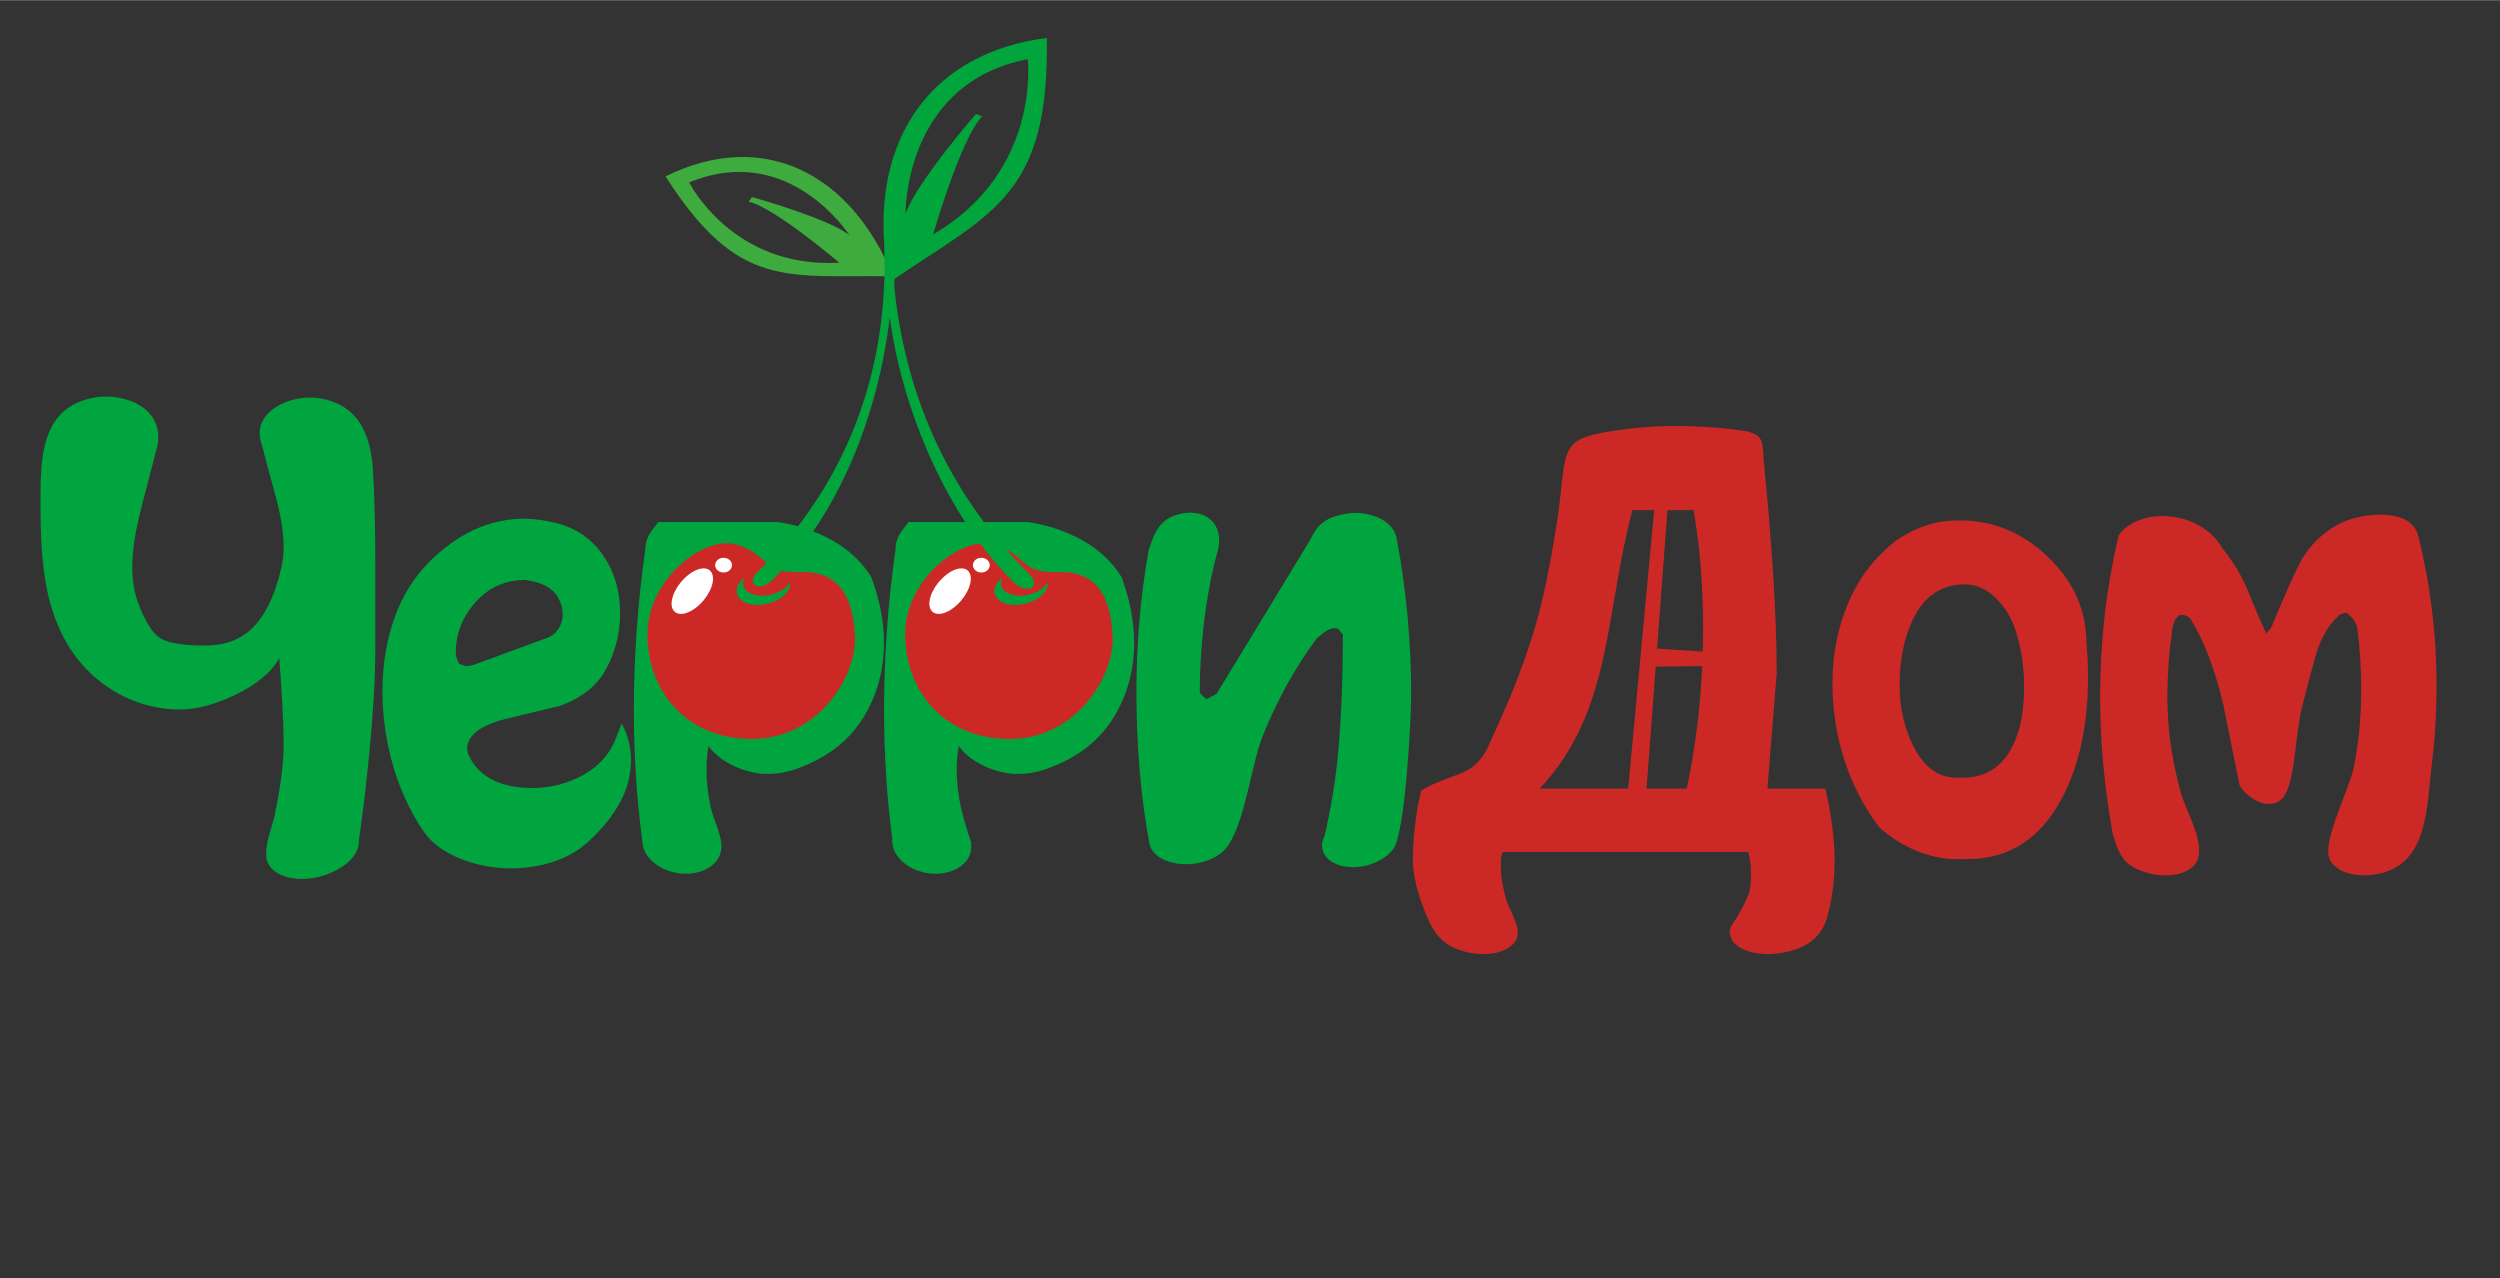
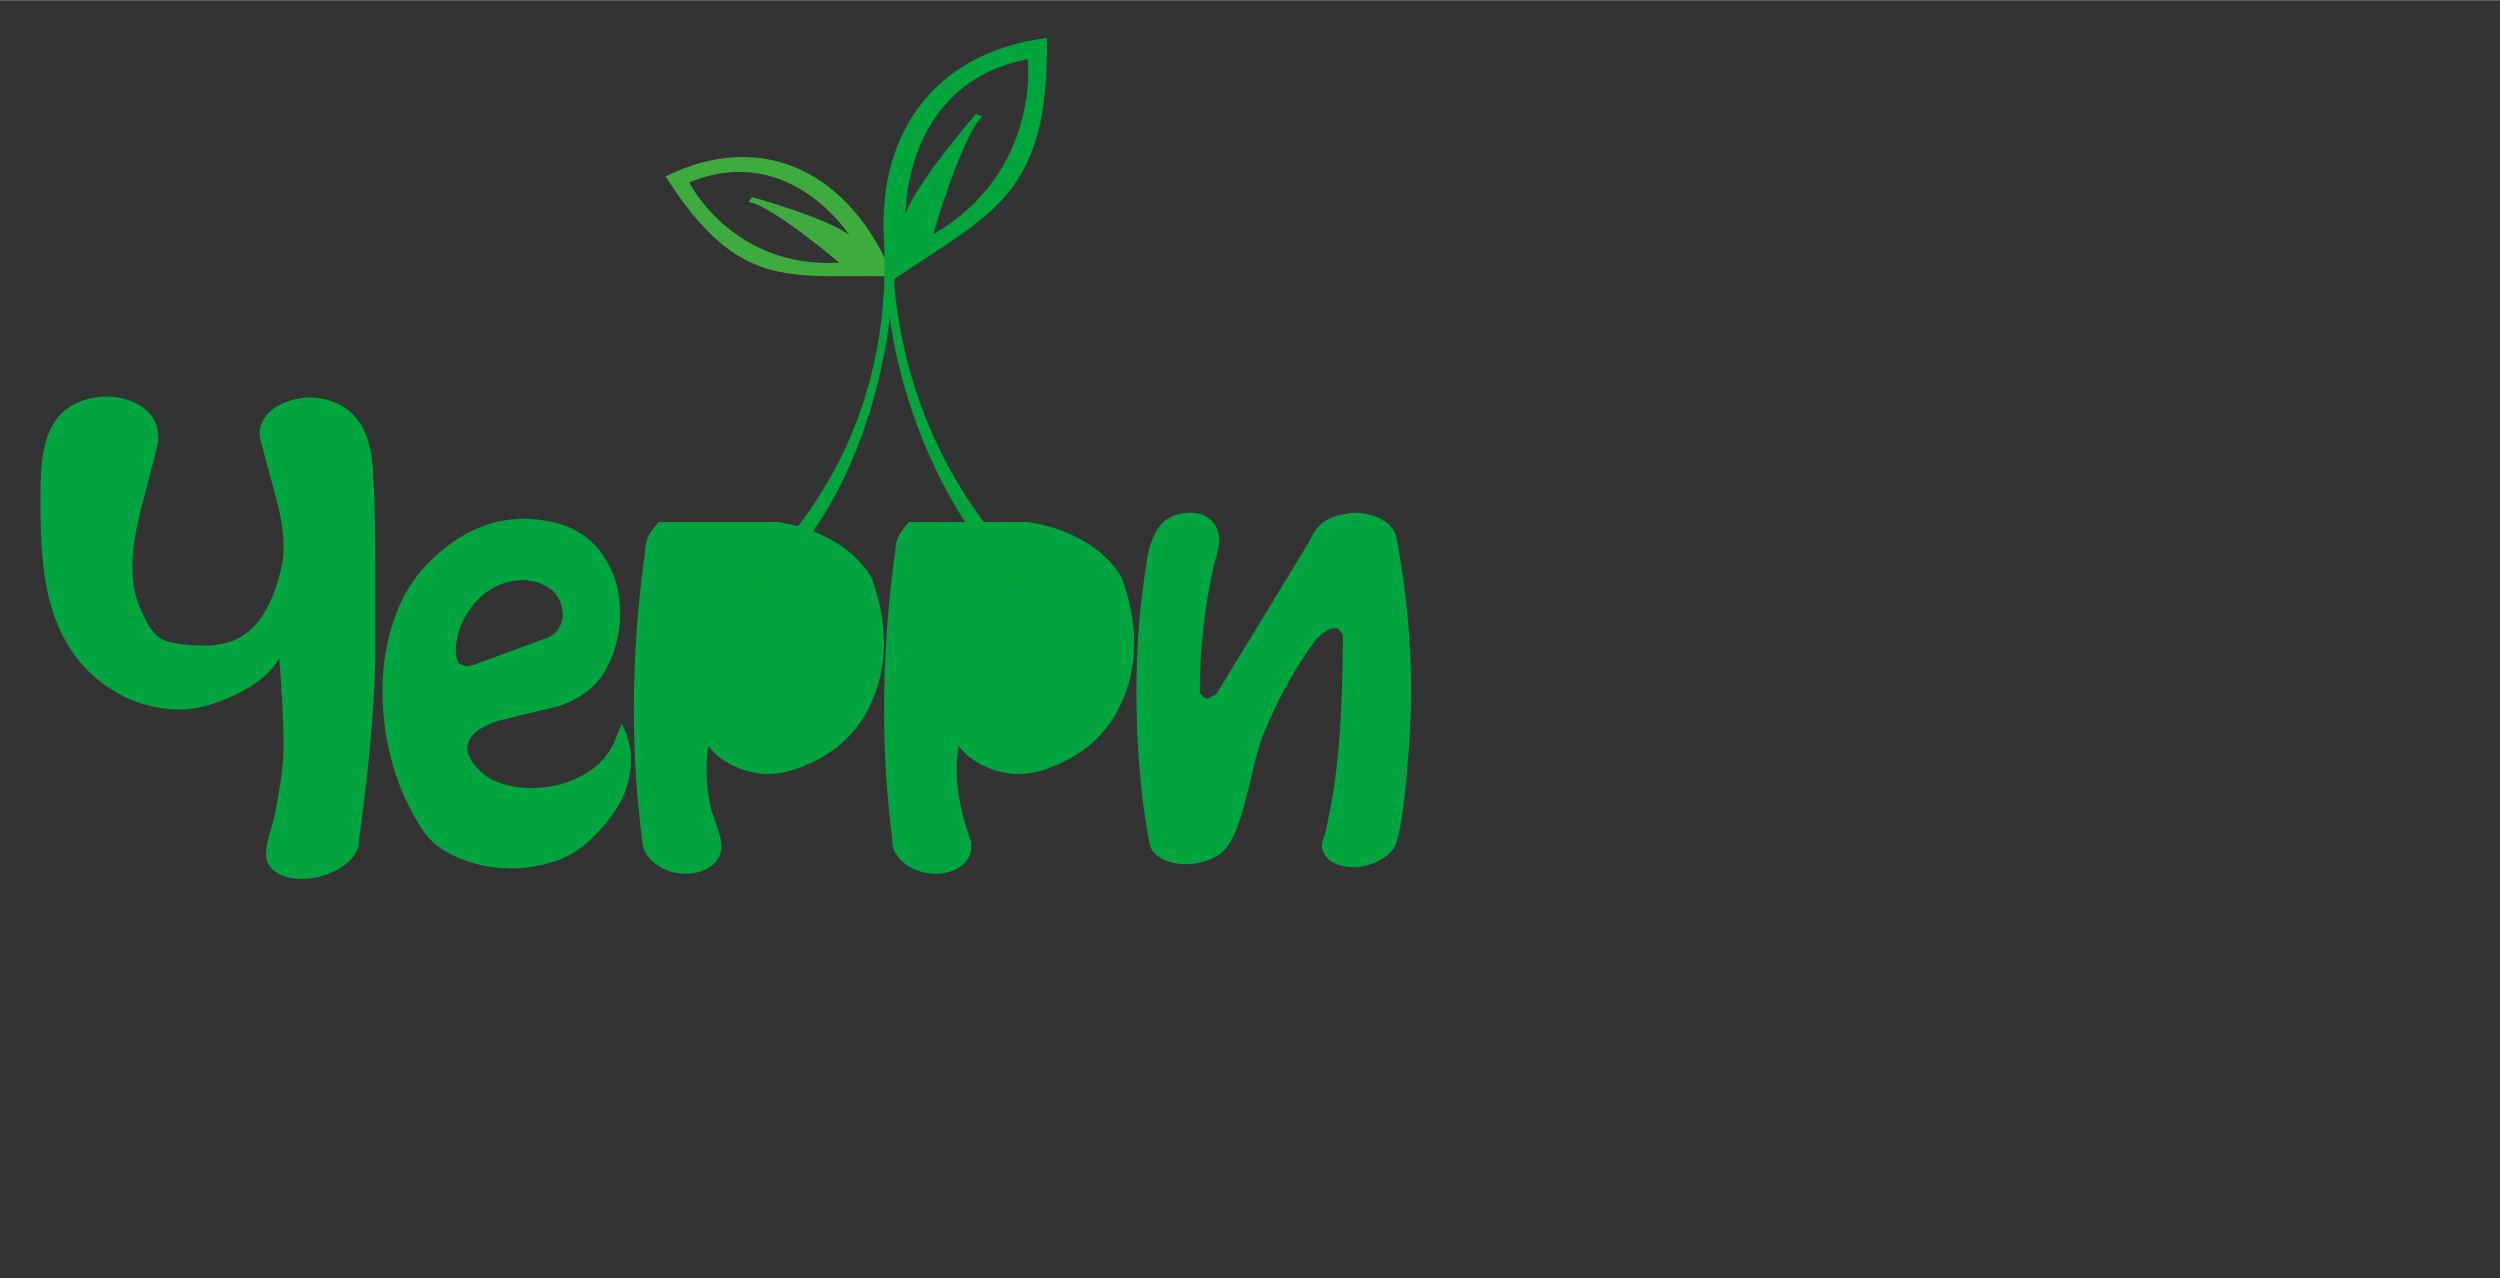
<svg xmlns="http://www.w3.org/2000/svg" xml:space="preserve" width="794px" height="406px" version="1.1" style="shape-rendering:geometricPrecision; text-rendering:geometricPrecision; image-rendering:optimizeQuality; fill-rule:evenodd; clip-rule:evenodd" viewBox="0 0 234.4 119.82">
  <rect x="0" y="0" width="234.4" height="119.82" fill="#333333" stroke="none" />
  <defs>
    <style type="text/css">
   
    .fil0 {fill:none}
    .fil3 {fill:#CC2926}
    .fil4 {fill:#FEFEFE}
    .fil6 {fill:#00A53C;fill-rule:nonzero}
    .fil1 {fill:#00A53F;fill-rule:nonzero}
    .fil5 {fill:#3EAB3F;fill-rule:nonzero}
    .fil2 {fill:#CC2926;fill-rule:nonzero}
   
  </style>
  </defs>
  <g id="Слой_x0020_1">
    <polygon class="fil0" points="0,0 234.4,0 234.4,119.82 0,119.82 " />
    <path class="fil1" d="M16.91 66.5c-2.46,0 -4.73,-0.7 -6.81,-2.1 -2.8,-1.88 -4.66,-4.75 -5.58,-8.61 -0.24,-1.05 -0.42,-2.24 -0.54,-3.55 -0.12,-1.32 -0.18,-2.83 -0.18,-4.54 0,-4.28 -0.25,-9.63 5.23,-10.47 2.56,-0.39 6.38,0.91 5.74,4.5 -0.57,2.18 -1.08,4.17 -1.55,5.97 -0.54,2.12 -0.82,3.93 -0.82,5.43 0,1.2 0.17,2.29 0.51,3.28 0.66,1.77 1.35,2.9 2.07,3.38 0.73,0.48 2.15,0.72 4.28,0.72 1.55,0 2.84,-0.4 3.87,-1.18 1.51,-1.16 2.59,-3.21 3.25,-6.15 0.14,-0.54 0.21,-1.21 0.21,-1.99 0,-1.3 -0.25,-2.86 -0.75,-4.69 -0.44,-1.57 -0.87,-3.19 -1.3,-4.85 -1.1,-3 2.68,-4.78 5.4,-4.33 3.67,0.6 4.8,3.38 5.02,6.65 0.15,2.25 0.23,5.36 0.23,9.32l0 7.42c0,3.21 -0.27,7.32 -0.82,12.34 -0.15,1.49 -0.39,3.4 -0.72,5.72 0.07,1.89 -2.31,3.1 -3.86,3.45 -2.38,0.54 -4.53,-0.24 -4.8,-1.73 -0.22,-1.25 0.53,-2.94 0.78,-4.16 0.54,-2.63 0.82,-4.76 0.82,-6.4 0,-1.33 -0.05,-2.73 -0.13,-4.2 -0.09,-1.47 -0.18,-2.82 -0.28,-4.05 -0.72,1.33 -2.12,2.5 -4.2,3.49 -1.88,0.88 -3.57,1.33 -5.07,1.33zm109.63 -18.4c1.39,-0.18 4.2,0.38 4.45,2.58 0.88,4.73 1.32,9.56 1.32,14.49 0,2.25 -0.55,12.94 -1.69,14.44 -0.5,0.65 -1.34,1.21 -2.39,1.49 -1.93,0.52 -3.82,-0.09 -4.2,-1.36 -0.14,-0.45 -0.1,-0.86 0.16,-1.37 0.63,-2.7 1.07,-5.44 1.31,-8.21 0.27,-3.16 0.41,-6.72 0.41,-10.68l-0.46 -0.56c-0.27,-0.07 -0.54,-0.05 -0.79,0.05 -0.26,0.1 -0.66,0.39 -1.21,0.88 -2.01,2.7 -3.7,5.76 -5.07,9.16 -1.09,2.74 -1.74,8.78 -3.6,10.69l-0.03 0.06 -0.03 0c-0.6,0.58 -1.56,1.03 -2.69,1.19 -2.1,0.29 -4,-0.54 -4.25,-1.85 -0.88,-4.63 -1.23,-9.58 -1.23,-14.29 0,-4.48 0.38,-8.86 1.13,-13.16 0.54,-1.8 1.14,-3.21 3.27,-3.55 2.04,-0.33 3.72,0.89 3.29,3.27 -0.52,1.82 -0.92,3.78 -1.21,5.88 -0.36,2.62 -0.54,5.17 -0.54,7.66 0.17,0.27 0.4,0.48 0.67,0.61 0.55,-0.27 0.85,-0.44 0.92,-0.51 2.94,-4.81 5.87,-9.64 8.81,-14.49 0.53,-1.11 1.15,-2.09 3.65,-2.42zm-42.88 30.56c-0.12,1.45 1.3,2.85 3.26,3.18 2.03,0.33 3.87,-0.62 4.12,-2.12 0.03,-0.2 0.03,-0.4 0,-0.59l0.04 -0.09c-0.53,-1.6 -0.87,-2.76 -1.01,-3.48 -0.24,-1.16 -0.37,-2.3 -0.37,-3.43 0,-0.82 0.07,-1.55 0.2,-2.2 0.48,0.68 1.18,1.26 2.11,1.74 0.92,0.48 1.92,0.77 2.98,0.87l0.56 0c0.89,0 1.82,-0.18 2.78,-0.54 0.95,-0.36 1.76,-0.74 2.41,-1.15 1.79,-1.06 3.16,-2.53 4.13,-4.4 0.98,-1.88 1.47,-3.95 1.47,-6.2 0,-1.95 -0.39,-4 -1.18,-6.15 -0.88,-1.43 -2.1,-2.58 -3.66,-3.45 -1.55,-0.87 -3.25,-1.44 -5.09,-1.72l-11.22 0c-0.44,0.55 -0.73,0.94 -0.87,1.18 -0.24,0.44 -0.36,0.92 -0.36,1.43 -0.71,5 -1.07,10.01 -1.07,15.01 0,4.13 0.26,8.17 0.77,12.11zm-23.43 0.24c0.05,1.36 1.42,2.63 3.27,2.94 2.03,0.33 3.87,-0.62 4.11,-2.12 0.21,-1.27 -0.75,-2.89 -1,-4.16 -0.24,-1.16 -0.37,-2.3 -0.37,-3.43 0,-0.82 0.07,-1.55 0.2,-2.2 0.48,0.68 1.18,1.26 2.11,1.74 0.92,0.48 1.92,0.77 2.98,0.87l0.56 0c0.89,0 1.82,-0.18 2.78,-0.54 0.95,-0.36 1.76,-0.74 2.41,-1.15 1.79,-1.06 3.16,-2.53 4.13,-4.4 0.98,-1.88 1.47,-3.95 1.47,-6.2 0,-1.95 -0.39,-4 -1.18,-6.15 -0.89,-1.43 -2.11,-2.58 -3.66,-3.45 -1.55,-0.87 -3.25,-1.44 -5.09,-1.72l-11.22 0c-0.44,0.55 -0.73,0.94 -0.87,1.18 -0.24,0.44 -0.36,0.92 -0.36,1.43 -0.71,5 -1.07,10.01 -1.07,15.01 0,4.22 0.27,8.34 0.8,12.35zm-2.45 -9.79l0.51 -1.28c0.58,1.06 0.87,2.18 0.87,3.38 0,1.4 -0.34,2.73 -1.02,3.99 -0.68,1.27 -1.67,2.49 -2.97,3.69 -0.92,0.85 -2.02,1.48 -3.3,1.89 -1.28,0.41 -2.59,0.62 -3.92,0.62 -1.74,0 -3.37,-0.32 -4.89,-0.95 -1.52,-0.63 -2.64,-1.48 -3.36,-2.53 -1.22,-1.81 -2.17,-3.85 -2.84,-6.12 -0.66,-2.27 -1,-4.62 -1,-7.04 0,-2.7 0.46,-5.19 1.36,-7.46 0.91,-2.27 2.33,-4.19 4.28,-5.76 2.35,-1.94 4.9,-2.92 7.63,-2.92 0.85,0 1.72,0.11 2.61,0.31 2.05,0.41 3.65,1.45 4.81,3.13 1.06,1.53 1.59,3.34 1.59,5.42 0,1.88 -0.44,3.62 -1.31,5.23 -0.87,1.6 -2.34,2.76 -4.43,3.48 -2.59,0.61 -4.49,1.07 -5.68,1.38 -0.82,0.28 -1.47,0.58 -1.95,0.92 -0.65,0.52 -0.97,1.08 -0.97,1.69 0,0.07 0.03,0.24 0.1,0.52 0.28,0.64 0.69,1.22 1.26,1.71 0.56,0.5 1.25,0.86 2.07,1.1 0.82,0.24 1.69,0.36 2.61,0.36 1.78,0 3.41,-0.42 4.89,-1.25 1.49,-0.84 2.5,-2.01 3.05,-3.51zm-6.76 -9.22c0.55,-0.14 0.97,-0.43 1.28,-0.87 0.31,-0.44 0.46,-0.92 0.46,-1.43 0,-0.52 -0.13,-1.01 -0.38,-1.49 -0.26,-0.48 -0.64,-0.86 -1.15,-1.15 -0.52,-0.29 -1.18,-0.49 -2,-0.59 -1.85,0 -3.39,0.69 -4.64,2.07 -1.24,1.39 -1.86,2.98 -1.86,4.79 0,0.14 0.03,0.3 0.1,0.49 0.07,0.19 0.13,0.35 0.2,0.49 0.17,0.06 0.32,0.12 0.44,0.17 0.12,0.06 0.23,0.08 0.33,0.08l0.67 -0.15 6.55 -2.41z" />
-     <path class="fil2" d="M171.13 73.92c0.28,1.09 0.49,2.25 0.65,3.45 0.15,1.19 0.23,2.28 0.23,3.23 0,1.79 -0.19,3.42 -0.57,4.89 -0.45,2.13 -1.72,3.26 -4,3.76 -2.37,0.52 -4.67,-0.09 -5.15,-1.36 -0.35,-0.95 0.18,-1.19 0.7,-2.14 0.69,-1.19 1.05,-2.01 1.1,-2.46 0.06,-0.44 0.08,-0.83 0.08,-1.17 0,-0.62 -0.02,-1.11 -0.08,-1.46 -0.05,-0.36 -0.11,-0.63 -0.18,-0.8l-22.99 0c-0.07,0.1 -0.12,0.24 -0.15,0.41 -0.04,0.17 -0.05,0.48 -0.05,0.92 0,0.52 0.04,1.02 0.13,1.51 0.08,0.5 0.2,1.02 0.35,1.57 0.3,1.06 1.4,2.56 1.04,3.62 -0.43,1.27 -2.55,1.88 -4.73,1.36 -2.44,-0.59 -3.22,-1.96 -4.01,-4.06 -0.69,-1.78 -1.03,-3.3 -1.03,-4.56 0,-1.37 0.12,-2.83 0.36,-4.4 0.07,-0.55 0.21,-1.25 0.41,-2.1 0.51,-0.38 1.67,-0.89 3.48,-1.54 1.27,-0.44 2.19,-1.28 2.77,-2.51 0.82,-1.77 1.53,-3.4 2.15,-4.86 0.92,-2.26 1.67,-4.36 2.25,-6.3 0.79,-2.63 1.52,-6.2 2.2,-10.7 0.9,-6.56 -0.18,-7.19 6.53,-8.02 1.52,-0.19 3.02,-0.28 4.48,-0.28 1.98,0 3.88,0.12 5.69,0.36 2.97,0.33 2.33,1.03 2.66,3.78 0.31,3.07 0.57,6.28 0.79,9.64 0.23,3.36 0.34,6.5 0.34,9.43l-0.87 10.79 5.42 0zm52.13 7.93c-2.25,0.56 -4.44,-0.09 -4.89,-1.47 -0.55,-1.67 1.93,-6.49 2.32,-8.46 0.47,-2.28 0.7,-4.74 0.7,-7.37 0,-1.88 -0.12,-3.75 -0.36,-5.63 -0.04,-0.28 -0.15,-0.54 -0.34,-0.8 -0.18,-0.25 -0.41,-0.48 -0.69,-0.69 -0.37,0.07 -0.59,0.14 -0.66,0.21 -1.03,0.92 -1.77,2.2 -2.23,3.84 -0.46,1.64 -0.88,3.21 -1.25,4.71 -0.18,0.61 -0.41,2.13 -0.7,4.56 -0.29,2.42 -0.72,3.82 -1.3,4.2 -0.27,0.27 -0.65,0.41 -1.13,0.41 -0.51,0 -1.05,-0.19 -1.61,-0.57 -0.56,-0.38 -0.95,-0.79 -1.15,-1.24 -0.52,-2.54 -1.03,-5.08 -1.54,-7.62 -0.78,-3.27 -1.79,-5.89 -3.02,-7.88 -0.1,-0.14 -0.25,-0.25 -0.44,-0.34 -0.18,-0.08 -0.41,-0.09 -0.69,-0.02 -0.24,0.2 -0.41,0.48 -0.51,0.82 -0.1,0.35 -0.15,0.69 -0.15,1.03 -0.14,0.85 -0.24,1.82 -0.31,2.89 -0.07,1.05 -0.1,2.02 -0.1,2.87 0,2.95 0.42,5.97 1.28,9.06 0.49,1.7 2.15,4.43 1.59,6.15 -0.42,1.27 -2.44,1.88 -4.53,1.36 -2.48,-0.62 -2.83,-1.69 -3.46,-3.71 -0.79,-4.37 -1.18,-8.66 -1.18,-12.89 0,-5.19 0.58,-10.22 1.74,-15.1 1.99,-2.76 7.7,-2.35 9.71,1.21 0.88,1.07 1.64,2.29 2.27,3.65 0.75,1.87 1.37,3.32 1.85,4.35 0.37,-0.38 0.61,-0.75 0.71,-1.13 1.03,-2.46 1.81,-4.23 2.36,-5.32 1.02,-2.04 2.92,-3.75 5.13,-4.35 1.38,-0.39 5.22,-0.95 6.02,1.52 1.17,4.6 1.75,9.31 1.75,14.14 0,2.6 -0.15,5.1 -0.46,7.51 -0.47,3.71 -0.27,8.99 -4.73,10.1zm-63.66 -19.41l-4.36 0.04 -0.86 11.44 3.77 0c0.77,-3.59 1.27,-7.52 1.45,-11.48zm-6.94 11.48l2.44 -26.11 -2.04 0c-2.61,9.73 -1.85,18.78 -8.69,26.11l8.29 0zm3.68 -26.11l-0.97 12.98 4.28 0.29c0.14,-4.57 -0.14,-9.14 -0.86,-13.27l-2.45 0zm25.45 1.12c0.69,-0.1 1.35,-0.15 2,-0.15 3.11,0 5.86,1.14 8.25,3.44 2.39,2.29 3.58,4.97 3.58,8.05 0.1,1.02 0.15,2.1 0.15,3.23 0,4.48 -0.82,8.25 -2.45,11.34 -2.02,3.79 -4.97,5.69 -8.86,5.69 -0.48,0 -0.84,0 -1.08,0 -1.23,0 -2.47,-0.27 -3.74,-0.8 -1.26,-0.52 -2.4,-1.25 -3.43,-2.17 -1.43,-1.88 -2.52,-3.98 -3.27,-6.3 -0.76,-2.32 -1.13,-4.73 -1.13,-7.22 0,-2.66 0.49,-5.16 1.46,-7.48 0.97,-2.32 2.45,-4.27 4.43,-5.84 1.33,-0.92 2.69,-1.51 4.09,-1.79zm2.21 23.97c2.04,0 3.56,-0.89 4.55,-2.67 0.82,-1.47 1.23,-3.41 1.23,-5.81 0,-0.89 -0.05,-1.7 -0.15,-2.46 -0.1,-0.76 -0.26,-1.49 -0.46,-2.21 -0.31,-1.3 -0.89,-2.43 -1.74,-3.38 -0.96,-1.07 -2.03,-1.6 -3.23,-1.6 -2.18,0 -3.81,1.11 -4.86,3.33 -0.82,1.71 -1.23,3.74 -1.23,6.09 0,2.02 0.39,3.86 1.18,5.53 0.99,2.12 2.38,3.18 4.19,3.18 0.24,0 0.41,0 0.52,0z" />
-     <path class="fil3" d="M75 53.62c3.54,-0.11 4.94,2.07 5.16,5.94 0.21,3.87 -3.51,9.76 -9.74,9.71 -6.22,-0.05 -9.72,-4.62 -9.72,-9.84 0,-5.22 5.48,-9.44 8.54,-8.34 3.06,1.11 2.22,2.64 5.76,2.53zm-0.92 0.95c0.08,0.83 -0.85,1.71 -2.16,2.02 -1.37,0.33 -2.64,-0.11 -2.83,-0.97 -0.12,-0.51 0.17,-1.05 0.71,-1.48 -0.12,0.24 -0.16,0.49 -0.11,0.72 0.18,0.78 1.34,1.18 2.59,0.88 0.83,-0.19 1.5,-0.65 1.8,-1.17z" />
-     <path class="fil4" d="M66.69 53.62c-0.43,-0.64 -1.57,-0.37 -2.55,0.62 -0.99,0.98 -1.44,2.31 -1.01,2.95 0.43,0.65 1.57,0.37 2.55,-0.61 0.99,-0.99 1.44,-2.31 1.01,-2.96zm1.15 -1.34c0.44,0 0.79,0.31 0.79,0.69 0,0.38 -0.35,0.69 -0.79,0.69 -0.43,0 -0.79,-0.31 -0.79,-0.69 0,-0.38 0.36,-0.69 0.79,-0.69z" />
-     <path class="fil3" d="M99.16 53.62c3.54,-0.11 4.95,2.07 5.16,5.94 0.22,3.87 -3.51,9.76 -9.73,9.71 -6.22,-0.05 -9.72,-4.62 -9.72,-9.84 0,-5.22 5.48,-9.44 8.54,-8.34 3.06,1.11 2.21,2.64 5.75,2.53zm-0.91 0.95c0.08,0.83 -0.85,1.71 -2.16,2.02 -1.37,0.33 -2.64,-0.11 -2.83,-0.97 -0.12,-0.51 0.17,-1.05 0.71,-1.48 -0.12,0.24 -0.16,0.49 -0.11,0.72 0.18,0.78 1.34,1.18 2.59,0.88 0.83,-0.19 1.5,-0.65 1.8,-1.17z" />
-     <path class="fil4" d="M90.86 53.62c-0.43,-0.64 -1.57,-0.37 -2.55,0.62 -0.99,0.98 -1.44,2.31 -1.01,2.95 0.43,0.65 1.57,0.37 2.55,-0.61 0.99,-0.99 1.44,-2.31 1.01,-2.96zm1.15 -1.34c0.44,0 0.79,0.31 0.79,0.69 0,0.38 -0.35,0.69 -0.79,0.69 -0.44,0 -0.79,-0.31 -0.79,-0.69 0,-0.38 0.35,-0.69 0.79,-0.69z" />
    <path class="fil5" d="M62.4 16.52c9.19,-4.53 17.39,-0.29 21.33,9.37 -9.87,-0.18 -14.44,1.41 -21.33,-9.37zm2.22 0.57l0 0c0,0 4.05,8.1 14.07,7.52 0,0 -6.17,-5.25 -8.5,-5.71l0.32 -0.44c0,0 7.07,1.96 9.13,3.57 0,0 -5.65,-8.83 -15.02,-4.94z" />
    <path class="fil6" d="M98.15 3.54c-10.64,1.36 -15.97,9.07 -15.25,19.25 0.48,11.61 -3.31,22.3 -11.72,30.67 -0.44,0.35 -0.68,0.84 -0.56,1.18 0.15,0.39 0.74,0.43 1.33,0.09 0.09,-0.06 0.18,-0.12 0.26,-0.18l0.01 0 0.08 -0.07c0.03,-0.03 0.06,-0.06 0.09,-0.1 6.49,-6.28 9.98,-15.88 11.04,-24.65 1.12,8.57 5.37,18.78 11.64,24.85 0.03,0.04 0.06,0.07 0.09,0.1l0.09 0.08 0 -0.01c0.09,0.07 0.18,0.14 0.27,0.19 0.62,0.36 1.24,0.32 1.4,-0.09 0.13,-0.36 -0.13,-0.87 -0.59,-1.23 -7.87,-7.84 -11.59,-17.44 -12.49,-26.88 0.02,-0.21 0.03,-0.41 0.04,-0.62 9.22,-6.26 14.51,-7.87 14.27,-22.58zm-1.79 1.99l0 0c0,0 1.28,10.52 -8.87,16.43 0,0 2.63,-9.12 4.6,-11.06l-0.59 -0.23c0,0 -5.63,6.48 -6.6,9.38 0,0 -0.2,-12.27 11.46,-14.52z" />
  </g>
</svg>